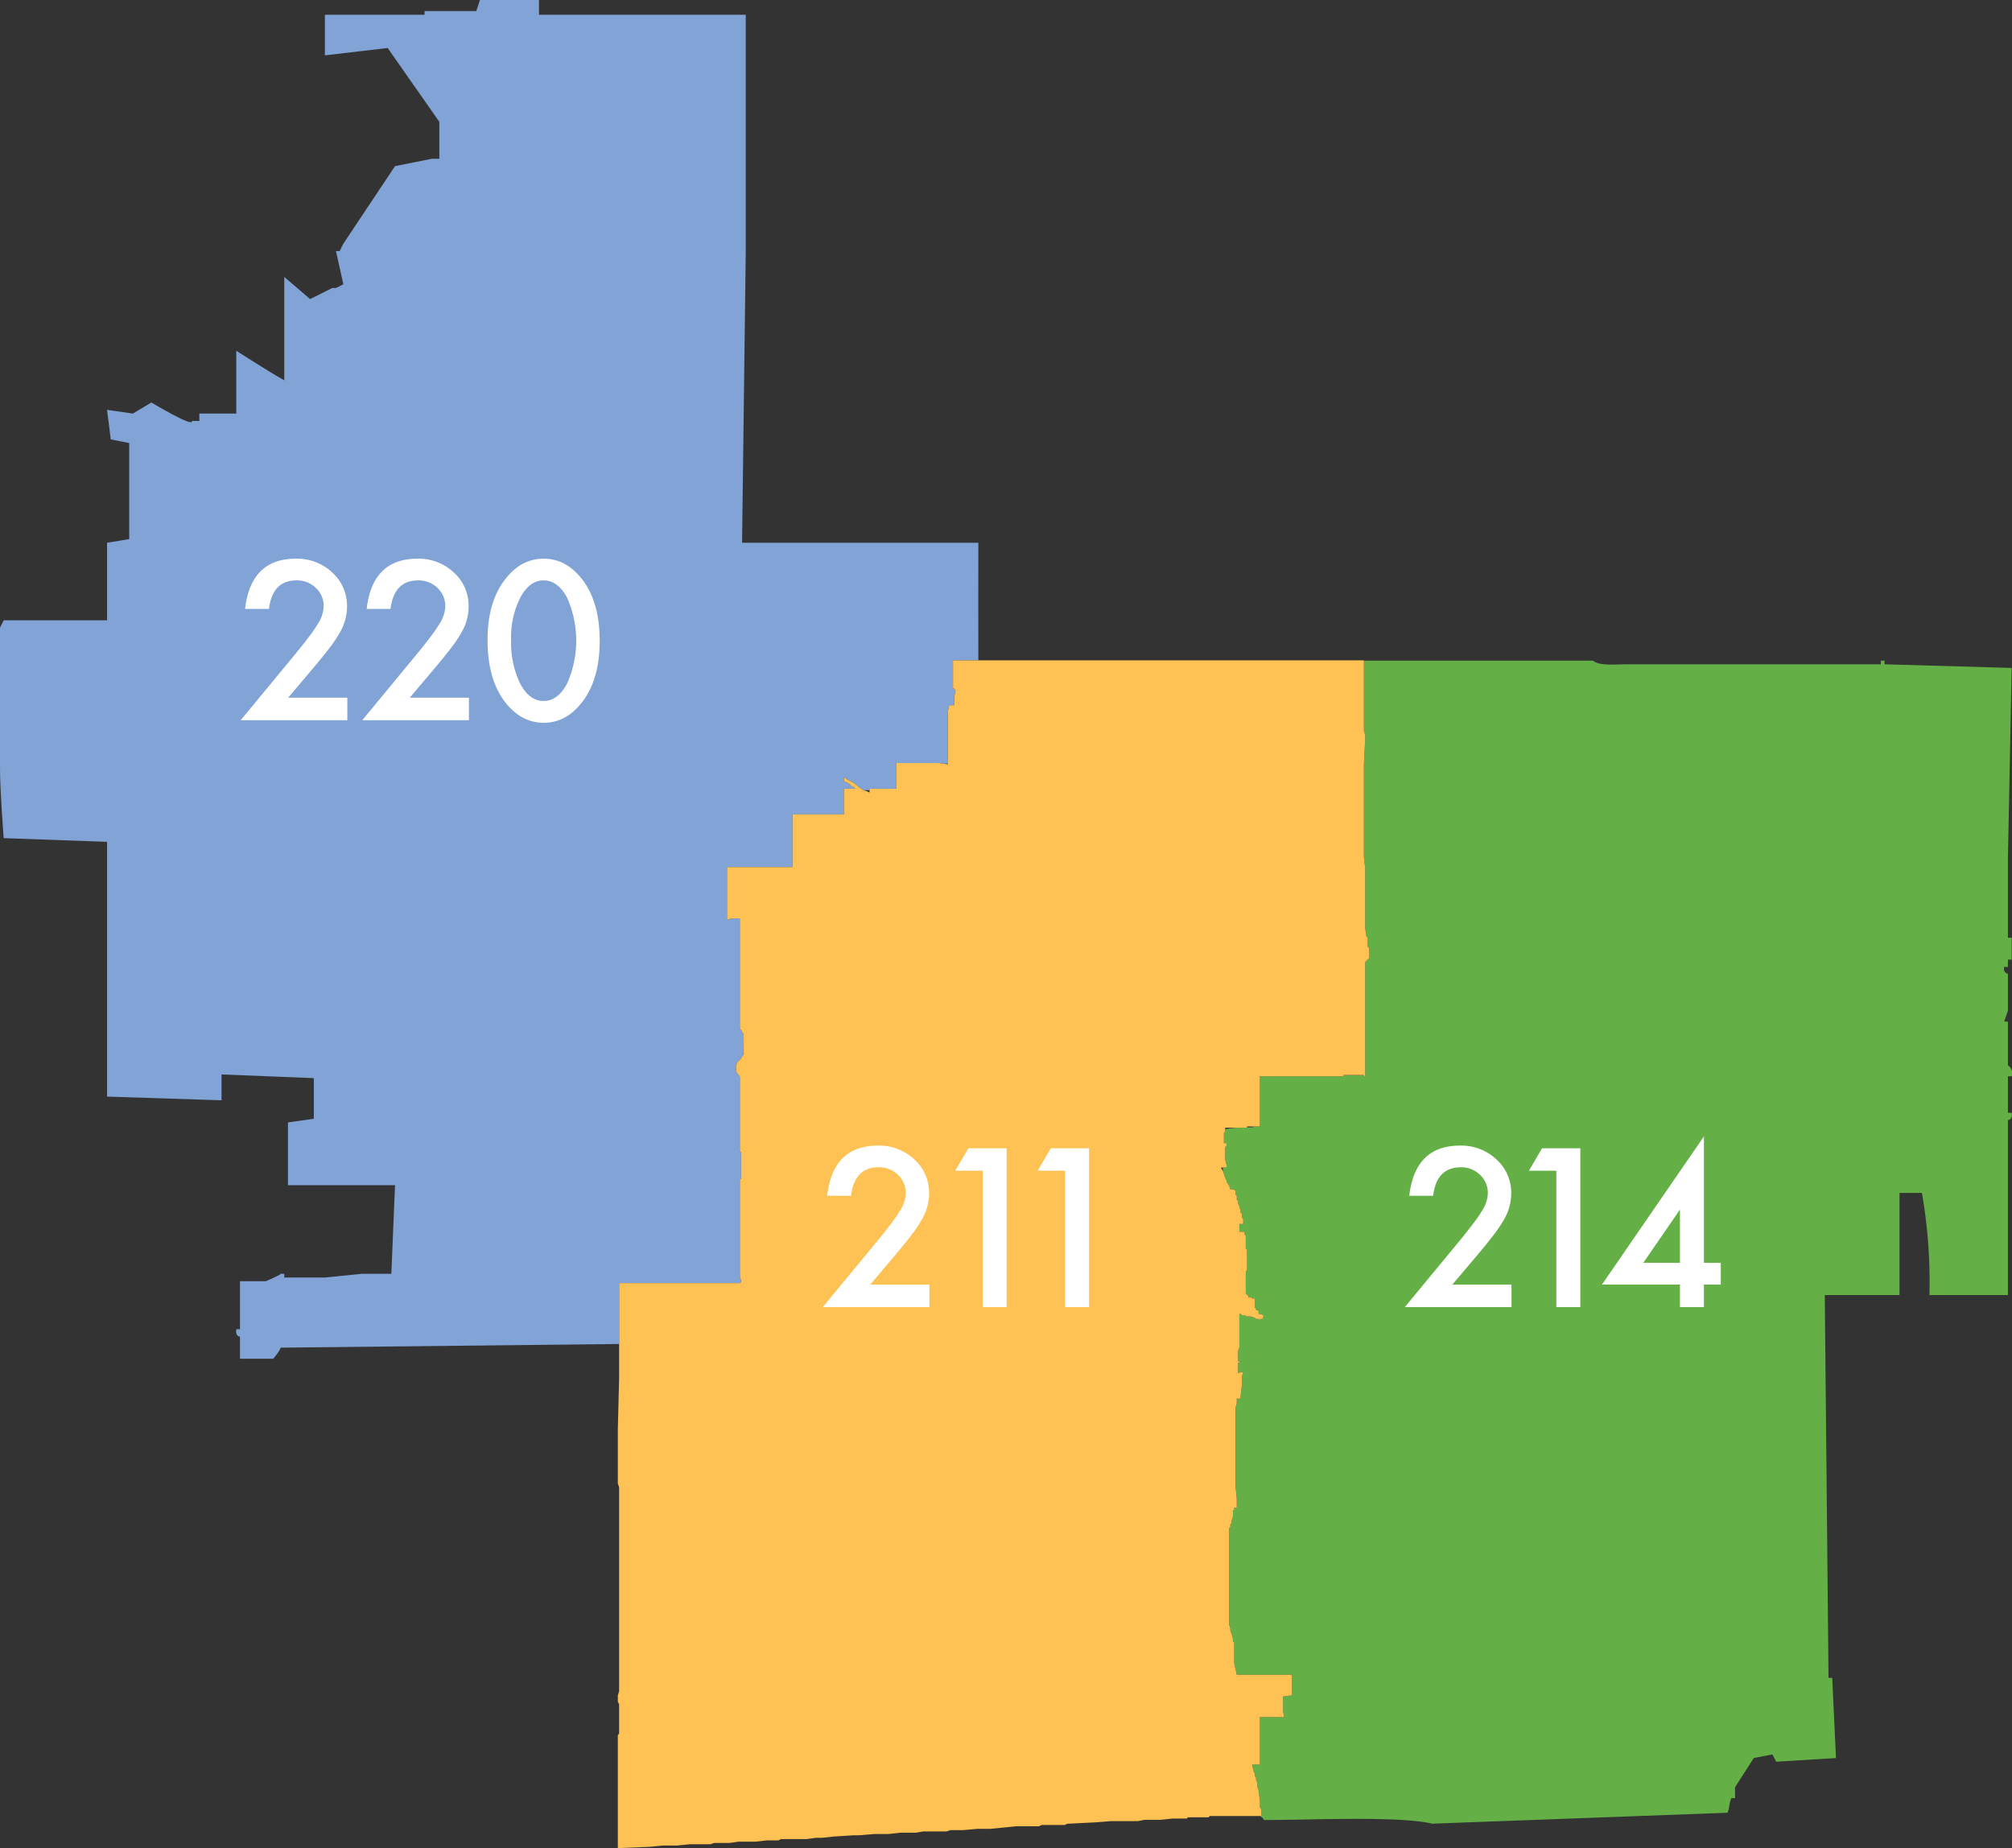
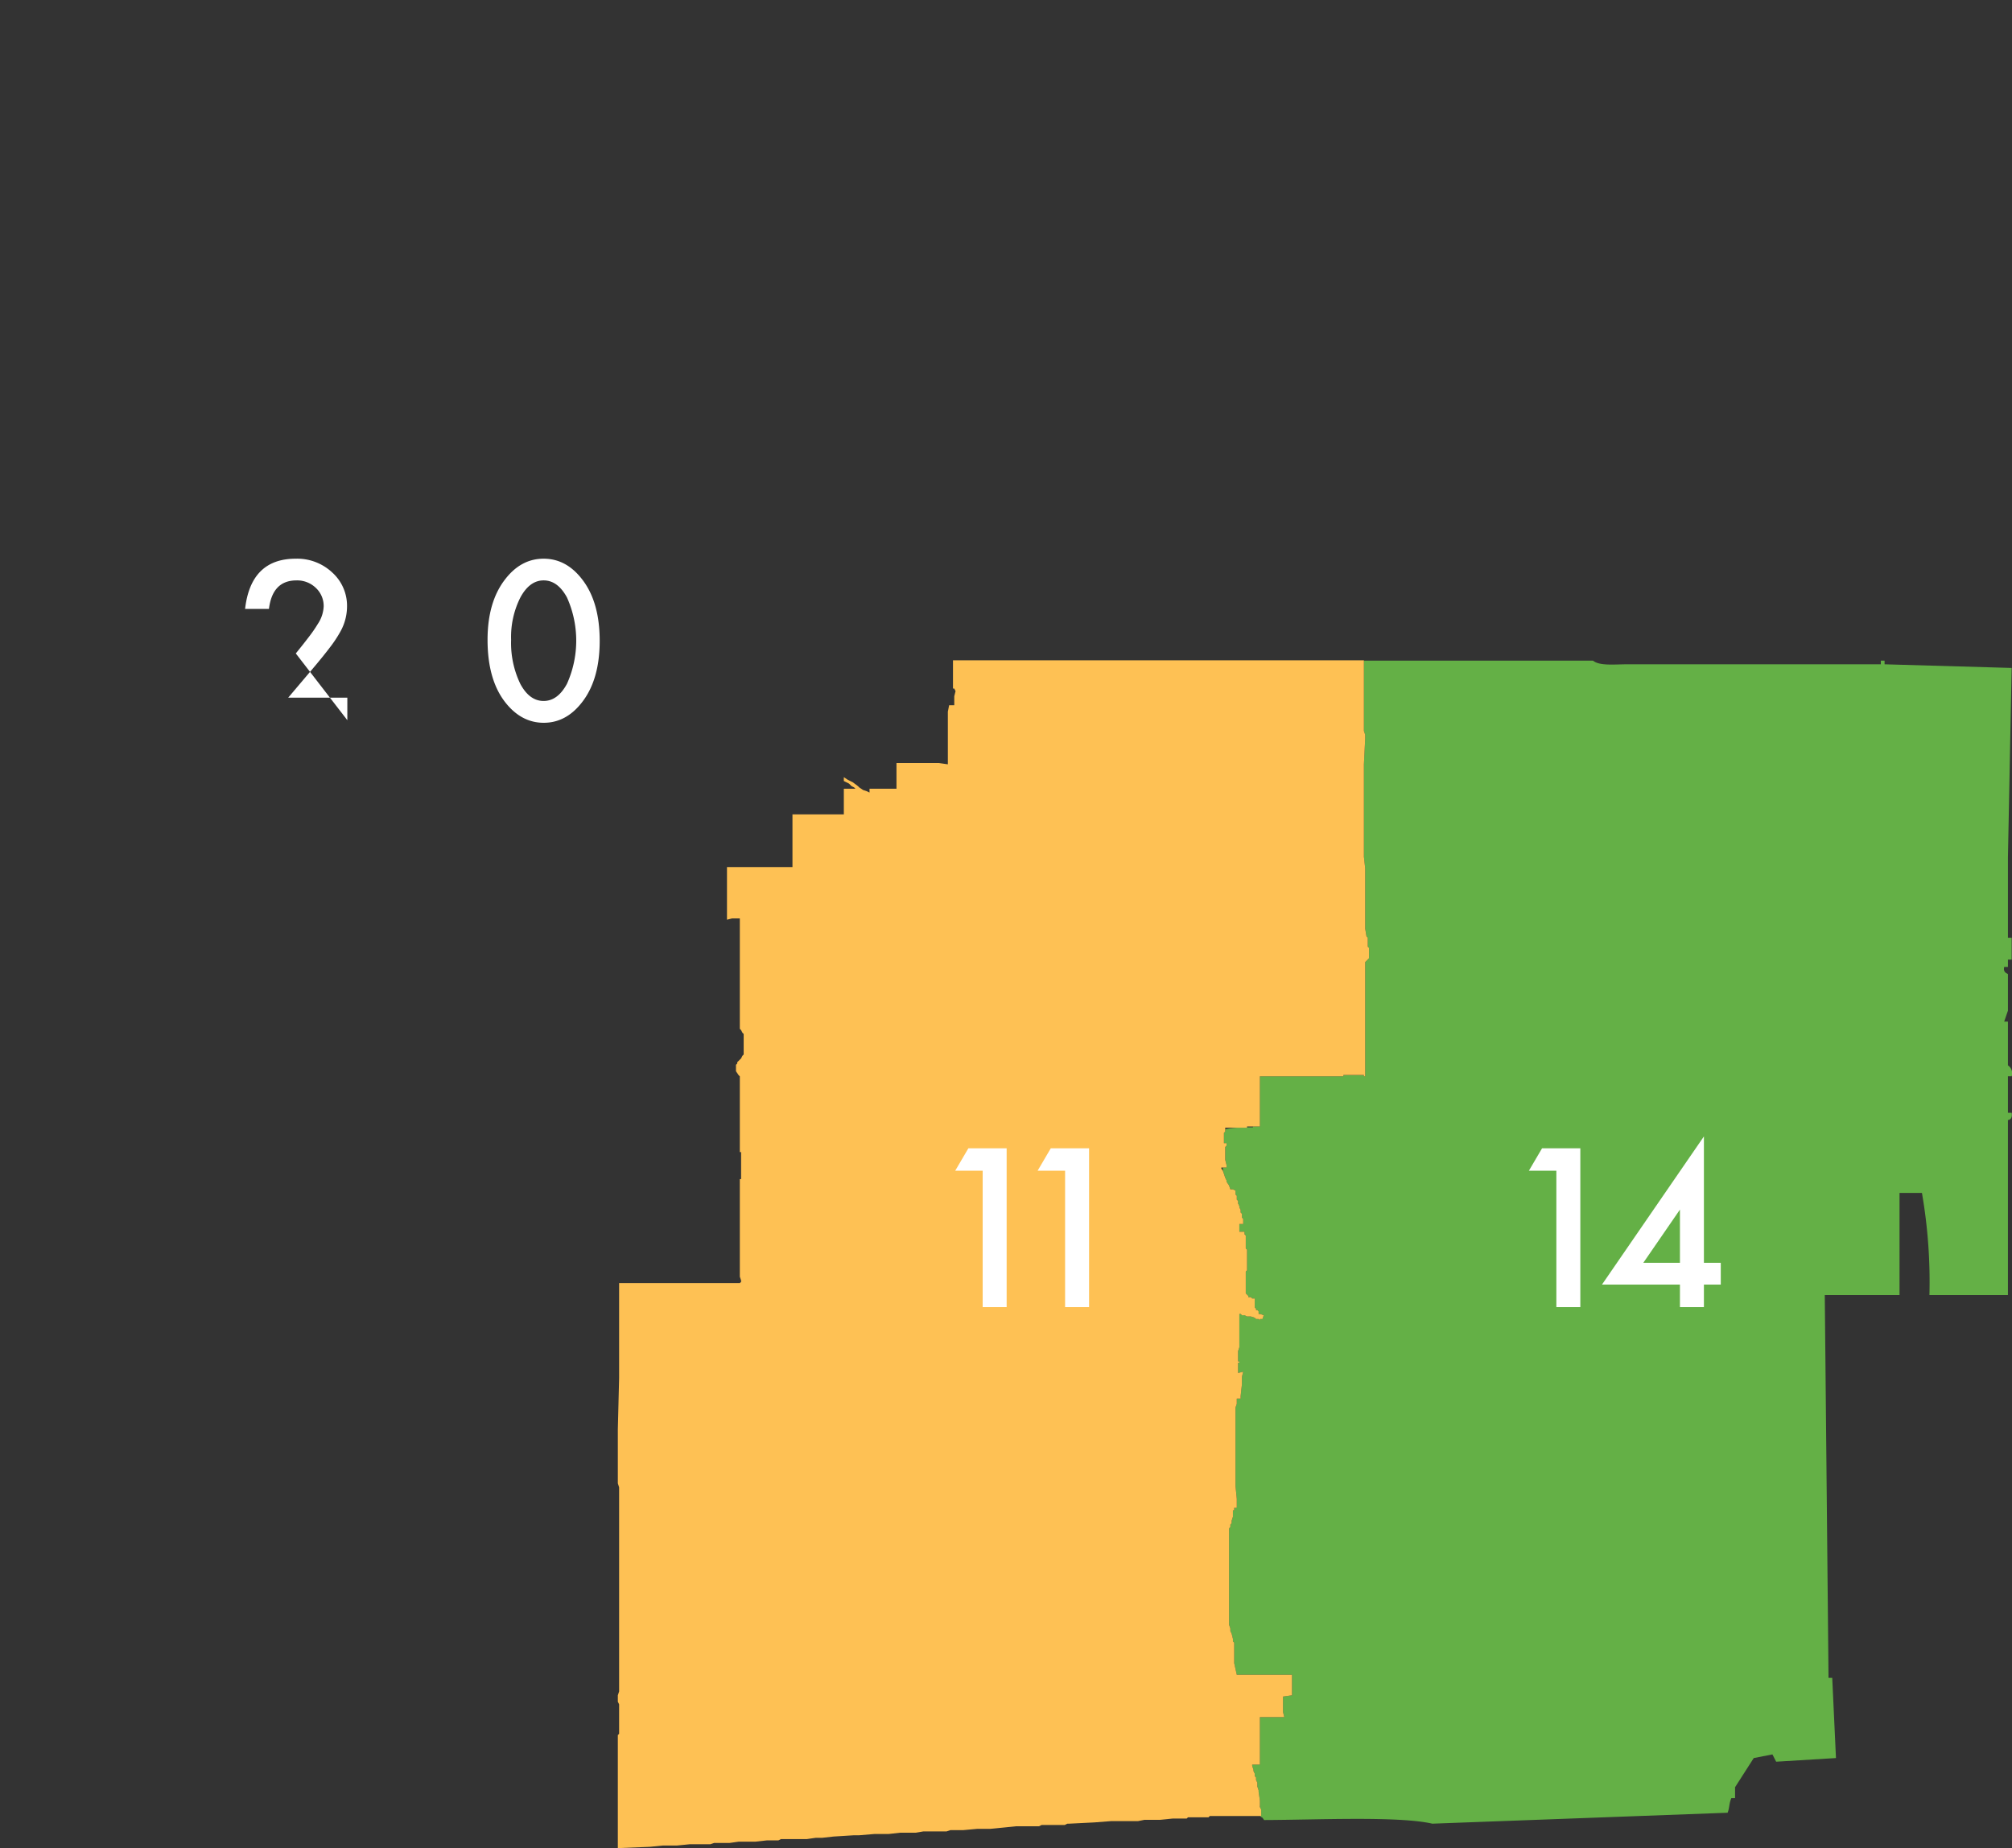
<svg xmlns="http://www.w3.org/2000/svg" id="Layer_1" data-name="Layer 1" viewBox="0 0 516.088 474.001">
  <rect x="0" y="0" width="516.088" height="474.001" fill="#333333" stroke="none" />
  <defs>
    <style>.cls-1{fill:#64b046;}.cls-2{fill:#fff;}.cls-3{fill:#81a3d5;}.cls-4{fill:#fec154;}</style>
  </defs>
  <title>working_together_map</title>
  <path class="cls-1" d="M517,298.4v-9.351h0.959A2.449,2.449,0,0,0,517,286.24V275.019h-0.959L517,272.213v-9.351c-0.047-.22-1.318-0.3-0.959-1.87H517v-1.87h0.959v-5.611H517V232.939q0.479-24.31.959-48.626l-32.6-.935v-0.935H484.4v0.935H419.21c-3.064,0-6.992.454-8.628-.935H351.807v18.025l0.329,0.987v0.988l-0.329,6.587v23.713l0.329,2.964v15.48l0.33,1.976,0.329,0.329V255.8l0.329,0.329v2.634l-0.329.329-0.329.329-0.33.329v29.313h-0.329V288.8h-5.27v0.261h-21.41v12.845h-1.768l-0.017.23c-0.513,0-1.014,0-1.509,0v0.095h-2.461a22.224,22.224,0,0,0-3.138.412v0.576l-0.33.329v2.635h0.659v0.659l-0.329.329v3.293l0.329,1.318v0.659h-1q0.121,0.708.254,1.4l0.082,0.246,0.33,0.988,0.329,0.659v0.329l0.659,0.988,0.329,0.988h0.659l0.659,0.329v0.988l0.329,0.329v0.988l0.329,0.329v0.659l0.329,0.659v0.329l0.329,0.659v0.659l0.329,0.329v0.988l0.329,0.329v1.318h-0.988v1.976h1.318v0.659L321.5,329.9v3.294l0.329,0.329v5.27l-0.329.329v5.6l0.329,0.329,0.329,0.329v0.329h0.659l0.329,0.329h0.659v2.305l0.329,0.329V349h0.329l0.329,0.329v0.659h0.329l0.988,0.329-0.329.988h-0.659v0.329l-0.329-.329h-0.659l-0.329-.329-0.988-.329h-0.988l-0.659-.329h-0.659l-0.329-.329h-0.329v8.563l-0.329.988v2.635h0.329v0.329h-0.329v2.635l1.318-.329-0.329,1.318v1.976l-0.329,2.964v0.659H319.2v1.318l-0.329.988v20.09l0.329,3.294v2.305h-0.659v0.659h-0.329v1.647l-0.329.988v0.659L317.55,404v0.659l-0.329.329v24.7l0.329,0.988v0.659L317.88,432l0.329,1.317v0.659l0.329,0.329v5.27l0.659,2.964h14.164v5.27l-2.306.329v3.952l0.329,1.317h-6.258v12.186H323.15v0.329l0.329,0.988v0.329l0.329,0.659v0.659l0.329,0.329v0.659l0.329,0.659v0.988l0.329,0.988v0.329l0.329,2.305v1.254c0.016,0.162.034,0.321,0.047,0.487l0.282,0.565v1.647h-0.2c0,0.036,0,.069,0,0.1,1.08,0.8.149-.126,0.959,0.935,13.442-.038,34.468-1.057,43.141.935l75.737-2.805c0.51-1.2.347-2.277,0.959-3.74h0.959v-2.805l4.793-7.481,4.793-.935,0.959,1.87,15.339-.935-0.959-20.572H470.98q-0.479-49.088-.959-98.186h19.174V318.969h5.752a133.449,133.449,0,0,1,1.917,26.183H517V300.266s1.262,0.017.959-1.87H517Z" transform="translate(-1.956 -12.999)" />
-   <path class="cls-2" d="M374.492,342.47h15.172v5.778H362.3l14.143-17.124q2.084-2.559,3.5-4.433a33.907,33.907,0,0,0,2.15-3.141,8.818,8.818,0,0,0,1.5-4.459,6.358,6.358,0,0,0-2-4.775,6.885,6.885,0,0,0-4.961-1.927q-6.174,0-7.071,7.31h-6.121q1.477-12.876,13.008-12.877a13.141,13.141,0,0,1,9.341,3.536,11.487,11.487,0,0,1,3.8,8.76,13.3,13.3,0,0,1-1.768,6.518,31.942,31.942,0,0,1-2.625,3.944q-1.729,2.284-4.367,5.4Z" transform="translate(-1.956 -12.999)" />
  <path class="cls-2" d="M401.171,313.261h-7.045l3.378-5.752h9.815v40.739h-6.148V313.261Z" transform="translate(-1.956 -12.999)" />
  <path class="cls-2" d="M439.017,336.876h4.327v5.594h-4.327v5.778h-6.147V342.47h-20l26.148-38v32.4Zm-6.147,0V323.234l-9.394,13.642h9.394Z" transform="translate(-1.956 -12.999)" />
-   <path class="cls-3" d="M160.761,357.237v-15.15h30.963l0.324-.324v-0.35l-0.324-.973V315.41h0.329v-6.916h-0.329V289.062l-0.329-.329-0.659-.988V286.1l0.329-.329v-0.329l0.329-.329,0.329-.329,0.329-.329,0.329-.659,0.286-.286q0.022-1.569.044-3.141v-2.173l-0.329-.329-0.329-.659-0.329-.329V248.553h-1.976l-1.317.329v-13.5h16.8v-13.5H218.4v-6.587h2.965l-0.33-.329-0.659-.329-0.329-.33-0.329-.329-1.318-.659v-0.988l0.988,0.659,0.659,0.329,0.659,0.329,1.318,0.988,0.329,0.329,0.988,0.659,0.124,0.041h1.523v-0.371h6.917V208.7h10.87l1.057,0.151h1.249V195.528l0.329-1.647h1.318v-2.306l0.329-1.317-0.329-.659H246.4v-7.246h6.507c-0.011-10.362-.021-18.515,0-30.146-22.224.006-39.368,0.005-60.608,0l0.947-74.812c0-10.68,0-32.2,0-32.2V16.787c-18.941.008-53.032,0-53.032,0V13H125.065l-0.947,2.841H110.86v0.947H85.292V27.2l16.1-1.894,13.258,18.94v9.47h-1.894l-9.47,1.894L90.027,75.5,89.08,77.395H88.133l1.894,8.523-1.894.947H87.186l-1.894.947L81.5,89.706l-6.629-5.682V110.54c-4.168-2.34-12.311-7.576-12.311-7.576v16.1h-9.47v1.894H51.2c0.57,1.891-10.417-4.735-10.417-4.735l-4.735,2.841-6.629-.947,0.947,7.576,4.735,0.947V151.26l-5.682.947v19.887H2.9l-0.947,1.894v35.986c0,5.853.947,17.993,0.947,17.993l26.516,0.947v65.343L58.776,295.2v-6.629l23.675,0.947v10.417l-6.629.947v16.1h27.463l-0.947,22.728H94.762l-9.47.947H74.875v-0.947H73.928c0,0.316-3.788,1.894-3.788,1.894H63.511v12.311H62.564c-0.3,1.914.947,1.894,0.947,1.894v5.682h8.523s1.894-2.21,1.894-2.841c28.63-.315,58.2-0.629,86.833-0.944v-0.471Z" transform="translate(-1.956 -12.999)" />
-   <path class="cls-2" d="M75.877,191.94H91.049v5.778H63.687L77.83,180.594q2.084-2.559,3.5-4.433a33.717,33.717,0,0,0,2.15-3.14,8.821,8.821,0,0,0,1.5-4.459,6.357,6.357,0,0,0-2.005-4.776,6.886,6.886,0,0,0-4.96-1.926q-6.174,0-7.072,7.309H64.822Q66.3,156.293,77.83,156.292a13.142,13.142,0,0,1,9.341,3.536,11.486,11.486,0,0,1,3.8,8.76,13.309,13.309,0,0,1-1.768,6.517,31.954,31.954,0,0,1-2.625,3.945q-1.729,2.283-4.367,5.4Z" transform="translate(-1.956 -12.999)" />
-   <path class="cls-2" d="M107.067,191.94h15.172v5.778H94.877l14.143-17.125q2.084-2.559,3.5-4.433a33.717,33.717,0,0,0,2.15-3.14,8.821,8.821,0,0,0,1.5-4.459,6.357,6.357,0,0,0-2.005-4.776,6.886,6.886,0,0,0-4.96-1.926q-6.174,0-7.072,7.309H96.012q1.477-12.876,13.008-12.876a13.142,13.142,0,0,1,9.341,3.536,11.486,11.486,0,0,1,3.8,8.76,13.309,13.309,0,0,1-1.768,6.517,31.954,31.954,0,0,1-2.625,3.945q-1.729,2.283-4.367,5.4Z" transform="translate(-1.956 -12.999)" />
+   <path class="cls-2" d="M75.877,191.94H91.049v5.778L77.83,180.594q2.084-2.559,3.5-4.433a33.717,33.717,0,0,0,2.15-3.14,8.821,8.821,0,0,0,1.5-4.459,6.357,6.357,0,0,0-2.005-4.776,6.886,6.886,0,0,0-4.96-1.926q-6.174,0-7.072,7.309H64.822Q66.3,156.293,77.83,156.292a13.142,13.142,0,0,1,9.341,3.536,11.486,11.486,0,0,1,3.8,8.76,13.309,13.309,0,0,1-1.768,6.517,31.954,31.954,0,0,1-2.625,3.945q-1.729,2.283-4.367,5.4Z" transform="translate(-1.956 -12.999)" />
  <path class="cls-2" d="M127.017,177.084q0-9.736,4.539-15.541,4.063-5.251,9.842-5.251t9.842,5.251q4.538,5.805,4.539,15.805,0,9.973-4.539,15.778-4.063,5.251-9.815,5.251t-9.868-5.251Q127.016,187.323,127.017,177.084Zm6.042,0.026a24.143,24.143,0,0,0,2.348,11.267q2.348,4.406,5.99,4.406,3.615,0,5.99-4.406a26.986,26.986,0,0,0,0-22.138q-2.375-4.38-5.99-4.38-3.589,0-5.963,4.38A22.492,22.492,0,0,0,133.059,177.111Z" transform="translate(-1.956 -12.999)" />
  <polygon class="cls-4" points="323.499 465.109 323.499 464.121 323.217 463.556 323.17 463.462 323.17 463.069 323.17 462.145 323.17 461.815 322.84 459.51 322.84 459.181 322.511 458.192 322.511 457.204 322.182 456.546 322.182 455.887 321.852 455.558 321.852 454.899 321.523 454.24 321.523 453.911 321.193 452.923 321.193 452.594 321.852 452.594 323.17 452.594 323.17 452.264 323.17 451.276 323.17 449.959 323.17 448.971 323.17 447.983 323.17 447.324 323.17 446.007 323.17 445.677 323.17 444.689 323.17 443.701 323.17 442.384 323.17 440.408 323.829 440.408 324.817 440.408 329.428 440.408 329.099 439.09 329.099 436.456 329.099 435.138 331.405 434.809 331.405 433.491 331.405 432.833 331.405 432.174 331.405 430.857 331.405 430.198 331.405 429.539 331.075 429.539 327.122 429.539 324.487 429.539 324.158 429.539 317.9 429.539 317.57 429.539 317.241 429.539 316.582 426.575 316.582 425.587 316.582 425.258 316.582 424.928 316.582 424.599 316.582 424.27 316.582 423.94 316.582 423.611 316.582 423.281 316.582 422.952 316.582 422.623 316.582 422.294 316.582 421.964 316.582 421.635 316.582 421.306 316.253 420.976 316.253 420.317 315.923 419 315.594 418.341 315.594 417.683 315.264 416.695 315.264 413.072 315.264 412.742 315.264 412.413 315.264 401.215 315.264 398.91 315.264 398.251 315.264 397.592 315.264 396.934 315.264 396.604 315.264 395.946 315.264 395.287 315.264 394.628 315.264 394.299 315.264 393.64 315.264 393.311 315.264 392.652 315.264 391.993 315.594 391.664 315.594 391.005 315.923 390.676 315.923 390.017 316.253 389.029 316.253 388.371 316.253 387.383 316.582 387.383 316.582 386.724 316.911 386.724 317.241 386.724 317.241 386.065 317.241 385.736 317.241 384.418 316.911 381.125 316.911 379.149 316.911 378.82 316.911 374.209 316.911 372.233 316.911 371.574 316.911 371.245 316.911 365.975 316.911 361.364 316.911 361.035 317.241 360.047 317.241 359.059 317.241 358.729 318.229 358.729 318.229 358.071 318.558 355.106 318.558 354.448 318.558 353.13 318.888 351.813 317.57 352.142 317.57 349.507 317.9 349.507 317.9 349.178 317.57 349.178 317.57 346.543 317.9 345.555 317.9 339.298 317.9 338.968 317.9 338.639 317.9 337.98 317.9 337.651 317.9 337.322 317.9 336.992 318.229 336.992 318.558 337.322 318.888 337.322 319.217 337.322 319.876 337.651 320.205 337.651 320.864 337.651 321.852 337.98 322.182 338.31 322.84 338.31 323.17 338.639 323.17 338.31 323.829 338.31 324.158 337.322 323.17 336.992 322.84 336.992 322.84 336.663 322.84 336.334 322.511 336.004 322.182 336.004 322.182 335.675 321.852 335.345 321.852 335.016 321.852 334.358 321.852 334.028 321.852 333.699 321.852 333.369 321.852 333.04 321.193 333.04 320.864 332.711 320.205 332.711 320.205 332.381 319.876 332.052 319.547 331.723 319.547 331.393 319.547 331.064 319.547 330.735 319.547 330.405 319.547 330.076 319.547 329.417 319.547 329.088 319.547 328.1 319.547 327.77 319.547 327.441 319.547 327.112 319.547 326.782 319.547 326.124 319.876 325.794 319.876 325.465 319.876 325.136 319.876 324.477 319.876 324.148 319.876 323.818 319.876 323.489 319.876 322.83 319.876 322.501 319.876 322.172 319.876 321.842 319.876 321.513 319.876 321.183 319.876 320.854 319.876 320.525 319.547 320.196 319.547 319.866 319.547 319.207 319.547 318.878 319.547 318.549 319.547 318.219 319.547 317.89 319.547 317.561 319.547 317.231 319.547 316.902 319.217 316.573 319.217 316.243 319.217 315.914 318.888 315.914 317.9 315.914 317.9 314.926 317.9 313.938 318.888 313.938 318.888 312.95 318.888 312.62 318.558 312.291 318.558 311.962 318.558 311.632 318.558 311.303 318.229 310.974 318.229 310.644 318.229 310.315 317.9 309.656 317.9 309.327 317.57 308.668 317.57 308.01 317.241 307.68 317.241 307.351 317.241 307.022 317.241 306.692 316.911 306.363 316.911 306.033 316.911 305.704 316.911 305.375 316.253 305.045 315.594 305.045 315.264 304.057 314.606 303.069 314.606 302.74 314.276 302.081 313.947 301.093 313.865 300.847 313.617 300.105 313.288 299.776 313.288 299.447 313.61 299.447 314.606 299.447 314.606 299.117 314.606 298.788 314.276 297.47 314.276 297.141 314.276 296.153 314.276 295.824 314.276 295.165 314.276 294.836 314.276 294.177 314.606 293.848 314.606 293.518 314.606 293.189 313.947 293.189 313.947 292.86 313.947 292.53 313.947 292.201 313.947 291.871 313.947 291.542 313.947 291.213 313.947 290.884 313.947 290.554 314.276 290.225 314.276 289.895 314.276 289.649 314.276 289.566 314.276 289.237 314.935 289.237 316.582 289.237 317.415 289.237 318.558 289.237 319.876 289.237 319.876 289.142 319.876 288.907 320.205 288.907 321.193 288.907 321.402 288.907 321.523 288.907 321.852 288.907 322.182 288.907 323.17 288.907 323.17 284.297 323.17 282.65 323.17 282.32 323.17 281.662 323.17 281.003 323.17 278.698 323.17 276.392 323.17 276.063 323.499 276.063 329.099 276.063 330.087 276.063 336.675 276.063 337.333 276.063 341.286 276.063 342.933 276.063 343.263 276.063 343.921 276.063 344.251 276.063 344.58 276.063 344.58 275.802 344.58 275.733 344.909 275.733 345.239 275.733 346.556 275.733 346.886 275.733 348.203 275.733 349.85 275.733 349.85 275.802 349.85 276.063 350.18 276.063 350.18 275.733 350.18 275.404 350.18 263.547 350.18 262.889 350.18 262.56 350.18 262.23 350.18 261.571 350.18 260.913 350.18 260.583 350.18 259.925 350.18 259.595 350.18 258.937 350.18 258.607 350.18 258.278 350.18 255.973 350.18 254.984 350.18 253.997 350.18 253.667 350.18 249.385 350.18 247.08 350.18 246.75 350.509 246.421 350.839 246.091 351.168 245.762 351.168 245.433 351.168 244.774 351.168 244.446 351.168 244.117 351.168 243.787 351.168 243.458 351.168 243.129 350.839 242.799 350.839 242.14 350.839 241.811 350.839 241.482 350.839 241.152 350.839 240.494 350.509 240.164 350.18 238.188 350.18 236.212 350.18 235.883 350.18 235.553 350.18 232.918 350.18 229.295 350.18 222.708 349.85 219.744 349.85 213.816 349.85 209.205 349.85 196.031 350.18 189.444 350.18 188.455 349.85 187.469 349.85 182.858 349.85 179.564 349.85 175.941 349.85 173.306 349.85 169.683 349.85 169.444 349.85 169.354 346.886 169.354 343.263 169.354 336.675 169.354 336.345 169.354 335.687 169.354 335.028 169.354 332.393 169.354 330.087 169.354 329.758 169.354 323.17 169.354 317.241 169.354 316.582 169.354 313.947 169.354 311.971 169.354 309.994 169.354 309.006 169.354 308.347 169.354 307.03 169.354 306.042 169.354 304.395 169.354 303.077 169.354 302.089 169.354 301.101 169.354 300.113 169.354 299.124 169.354 298.136 169.354 297.807 169.354 297.148 169.354 296.819 169.354 296.489 169.354 296.16 169.354 294.513 169.354 292.207 169.354 289.901 169.354 289.572 169.354 288.913 169.354 288.584 169.354 287.925 169.354 287.266 169.354 286.608 169.354 285.949 169.354 285.29 169.354 284.961 169.354 283.643 169.354 283.314 169.354 281.667 169.354 279.032 169.354 278.702 169.354 276.726 169.354 274.75 169.354 272.773 169.354 271.126 169.354 270.138 169.354 267.832 169.354 263.55 169.354 256.633 169.354 256.304 169.354 254.657 169.354 250.953 169.354 250.045 169.354 249.387 169.354 248.398 169.354 247.74 169.354 247.081 169.354 246.752 169.354 246.422 169.354 245.763 169.354 245.434 169.354 244.446 169.354 244.446 176.27 244.446 176.6 244.775 176.6 245.105 177.259 244.775 178.576 244.775 179.235 244.775 179.564 244.775 179.893 244.775 180.223 244.775 180.552 244.775 180.882 243.458 180.882 243.128 182.528 243.128 183.187 243.128 184.834 243.128 185.493 243.128 188.455 243.128 189.444 243.128 191.42 243.128 193.066 243.128 195.043 243.128 195.852 243.128 196.031 241.88 195.852 240.822 195.701 237.858 195.701 236.54 195.701 235.223 195.701 231.6 195.701 229.953 195.701 229.953 199.324 229.953 202.289 228.306 202.289 226 202.289 223.365 202.289 223.036 202.289 223.036 202.66 223.036 203.277 222.377 202.948 221.513 202.66 221.389 202.618 220.4 201.959 220.071 201.63 218.753 200.642 218.095 200.313 217.436 199.983 216.448 199.324 216.448 199.654 216.448 200.313 217.765 200.971 218.095 201.301 218.424 201.63 219.083 201.959 219.412 202.289 219.083 202.289 218.753 202.289 217.765 202.289 217.106 202.289 216.448 202.289 216.448 203.606 216.448 204.265 216.448 205.253 216.448 205.912 216.448 206.571 216.448 207.229 216.448 208.547 216.448 208.876 212.495 208.876 209.86 208.876 204.26 208.876 203.272 208.876 203.272 209.205 203.272 210.194 203.272 210.523 203.272 211.182 203.272 211.511 203.272 212.17 203.272 212.828 203.272 213.158 203.272 214.146 203.272 214.805 203.272 215.793 203.272 216.45 203.272 217.767 203.272 221.72 203.272 222.379 201.955 222.379 201.625 222.379 201.296 222.379 200.966 222.379 200.308 222.379 199.649 222.379 199.32 222.379 198.661 222.379 198.002 222.379 196.684 222.379 196.355 222.379 195.037 222.379 190.755 222.379 190.426 222.379 189.767 222.379 188.779 222.379 187.791 222.379 186.803 222.379 186.473 222.379 186.473 223.696 186.473 224.355 186.473 224.684 186.473 225.014 186.473 225.343 186.473 225.672 186.473 226.002 186.473 226.331 186.473 226.66 186.473 226.99 186.473 227.319 186.473 227.648 186.473 227.978 186.473 228.307 186.473 228.637 186.473 229.625 186.473 230.283 186.473 230.942 186.473 232.589 186.473 232.918 186.473 234.236 186.473 235.553 186.473 235.883 187.791 235.553 189.767 235.553 189.767 235.883 189.767 236.541 189.767 237.2 189.767 237.529 189.767 237.859 189.767 240.494 189.767 240.823 189.767 241.152 189.767 241.482 189.767 242.14 189.767 242.47 189.767 242.799 189.767 243.129 189.767 243.787 189.767 244.117 189.767 244.446 189.767 245.433 189.767 245.762 189.767 246.421 189.767 247.08 189.767 247.409 189.767 248.726 189.767 249.056 189.767 249.385 189.767 251.032 189.767 251.691 189.767 253.008 189.767 254.326 189.767 255.643 189.767 256.961 189.767 262.23 189.767 262.56 189.767 263.218 189.767 263.547 189.767 263.877 190.097 264.206 190.426 264.865 190.755 265.194 190.755 265.524 190.755 265.853 190.755 266.182 190.755 267.17 190.755 267.367 190.755 269.805 190.755 270.135 190.755 270.464 190.712 270.507 190.426 270.793 190.097 271.452 189.767 271.781 189.438 272.111 189.108 272.44 189.108 272.769 188.779 273.099 188.779 273.428 188.779 273.757 188.779 274.087 188.779 274.416 188.779 274.745 189.438 275.733 189.767 276.063 189.767 277.709 189.767 279.686 189.767 282.32 189.767 284.955 189.767 286.931 189.767 287.59 189.767 287.919 189.767 288.907 189.767 289.566 189.767 290.884 189.767 292.53 189.767 294.177 189.767 295.494 190.097 295.494 190.097 302.411 189.767 302.411 189.767 303.728 189.767 304.716 189.767 305.704 189.767 306.363 189.767 307.022 189.767 308.01 189.767 308.998 189.767 309.656 189.767 310.644 189.767 311.632 189.767 312.62 189.767 313.279 189.767 313.609 189.767 314.267 189.767 315.585 189.767 316.573 189.767 317.561 189.767 318.878 189.767 319.866 189.767 320.854 189.767 321.513 189.767 322.172 189.767 322.83 189.767 323.16 189.767 323.818 189.767 324.477 189.767 325.136 189.767 325.794 189.767 326.782 189.767 327.441 190.092 328.414 190.097 328.429 190.097 328.758 190.091 328.764 189.767 329.088 189.108 329.088 188.45 329.088 187.132 329.088 186.803 329.088 186.473 329.088 186.144 329.088 185.485 329.088 185.156 329.088 184.497 329.088 183.838 329.088 183.509 329.088 183.179 329.088 182.85 329.088 182.521 329.088 181.862 329.088 181.532 329.088 180.874 329.088 180.215 329.088 179.886 329.088 176.592 329.088 173.298 329.088 166.71 329.088 163.416 329.088 158.805 329.088 158.805 329.417 158.805 329.747 158.805 330.405 158.805 330.735 158.805 331.064 158.805 340.286 158.805 340.615 158.805 341.603 158.805 341.933 158.805 342.921 158.805 344.238 158.805 344.567 158.805 344.708 158.805 345.226 158.805 346.873 158.805 347.202 158.805 347.861 158.805 350.166 158.805 352.801 158.805 353.46 158.475 366.634 158.475 380.137 158.475 380.466 158.805 381.454 158.805 382.113 158.805 382.442 158.805 382.772 158.805 383.43 158.805 384.089 158.805 384.748 158.805 385.406 158.805 385.736 158.805 386.065 158.805 386.724 158.805 387.383 158.805 387.712 158.805 388.371 158.805 390.017 158.805 391.005 158.805 391.335 158.805 391.664 158.805 392.323 158.805 392.981 158.805 393.64 158.805 393.97 158.805 395.616 158.805 402.862 158.805 406.814 158.805 407.143 158.805 413.731 158.805 420.317 158.805 420.647 158.805 427.234 158.805 432.174 158.805 433.491 158.805 433.821 158.475 434.809 158.475 435.467 158.475 436.126 158.475 436.456 158.805 437.114 158.805 437.773 158.805 438.432 158.805 438.761 158.805 439.42 158.805 440.078 158.805 440.737 158.805 441.066 158.805 441.725 158.805 442.384 158.805 442.713 158.805 443.372 158.805 443.701 158.805 444.031 158.805 444.689 158.475 445.019 158.475 445.677 158.475 446.336 158.475 446.995 158.475 447.324 158.475 449.3 158.475 449.959 158.475 450.947 158.475 451.935 158.475 452.923 158.475 453.582 158.475 453.911 158.475 454.899 158.475 455.558 158.475 455.887 158.475 456.875 158.475 457.863 158.475 458.522 158.475 459.51 158.475 460.498 158.475 461.815 158.475 464.45 158.475 466.426 158.475 467.085 158.475 467.414 158.475 468.732 158.475 470.049 158.475 470.708 158.475 472.025 158.475 473.013 158.475 473.672 158.475 474.001 166.71 473.672 170.004 473.342 173.627 473.342 176.921 473.013 180.215 473.013 181.203 473.013 182.191 473.013 183.179 472.684 183.838 472.684 184.826 472.684 185.485 472.684 186.473 472.684 187.132 472.684 189.438 472.354 192.073 472.354 193.72 472.354 196.684 472.025 197.343 472.025 197.673 472.025 198.331 472.025 198.99 472.025 199.649 472.025 200.308 471.696 206.237 471.696 206.895 471.696 209.201 471.366 209.86 471.366 210.189 471.366 210.519 471.366 210.848 471.366 213.813 471.037 219.083 470.708 220.4 470.708 224.353 470.378 225.012 470.378 225.671 470.378 226 470.378 226.329 470.378 226.659 470.378 226.988 470.378 227.318 470.378 227.976 470.378 230.941 470.049 231.27 470.049 232.917 470.049 233.905 470.049 234.893 470.049 236.87 469.72 237.529 469.72 238.846 469.72 239.505 469.72 239.834 469.72 240.493 469.72 241.481 469.72 242.799 469.72 243.787 469.39 245.434 469.39 246.422 469.39 247.081 469.39 250.704 469.061 253.998 469.061 260.586 468.402 261.245 468.402 261.903 468.402 262.233 468.402 262.562 468.402 263.55 468.402 263.88 468.402 264.209 468.402 264.868 468.402 265.856 468.402 266.515 468.402 267.174 468.073 267.503 468.073 268.162 468.073 268.821 468.073 269.15 468.073 269.809 468.073 270.138 468.073 270.797 468.073 271.785 468.073 272.444 468.073 273.103 468.073 273.761 467.744 274.091 467.744 280.679 467.414 284.961 467.085 285.949 467.085 287.266 467.085 290.231 467.085 290.56 467.085 291.878 467.085 293.525 466.755 293.854 466.755 297.477 466.755 300.771 466.426 301.101 466.426 301.43 466.426 301.76 466.426 302.089 466.426 302.418 466.426 302.748 466.426 303.077 466.426 303.736 466.426 304.065 466.426 304.395 466.426 304.724 466.097 305.053 466.097 305.383 466.097 305.712 466.097 306.042 466.097 306.371 466.097 306.7 466.097 307.03 466.097 307.359 466.097 307.688 466.097 308.018 466.097 308.347 466.097 309.006 466.097 309.665 466.097 309.994 466.097 310.324 465.767 310.653 465.767 310.982 465.767 311.641 465.767 311.971 465.767 312.3 465.767 312.629 465.767 312.959 465.767 313.947 465.767 314.276 465.767 315.264 465.767 316.253 465.767 318.229 465.767 319.217 465.767 323.301 465.767 323.499 465.767 323.499 465.109" />
-   <path class="cls-2" d="M225.179,342.47h15.172v5.778H212.989l14.143-17.124q2.084-2.559,3.5-4.433a33.714,33.714,0,0,0,2.15-3.141,8.819,8.819,0,0,0,1.5-4.459,6.357,6.357,0,0,0-2.005-4.775,6.884,6.884,0,0,0-4.96-1.927q-6.174,0-7.072,7.31h-6.121q1.477-12.876,13.008-12.877a13.14,13.14,0,0,1,9.341,3.536,11.486,11.486,0,0,1,3.8,8.76,13.31,13.31,0,0,1-1.768,6.518,31.954,31.954,0,0,1-2.625,3.944q-1.729,2.284-4.367,5.4Z" transform="translate(-1.956 -12.999)" />
  <path class="cls-2" d="M254.019,313.261h-7.045l3.377-5.752h9.815v40.739h-6.148V313.261Z" transform="translate(-1.956 -12.999)" />
  <path class="cls-2" d="M275.158,313.261h-7.045l3.377-5.752h9.815v40.739h-6.147V313.261Z" transform="translate(-1.956 -12.999)" />
</svg>